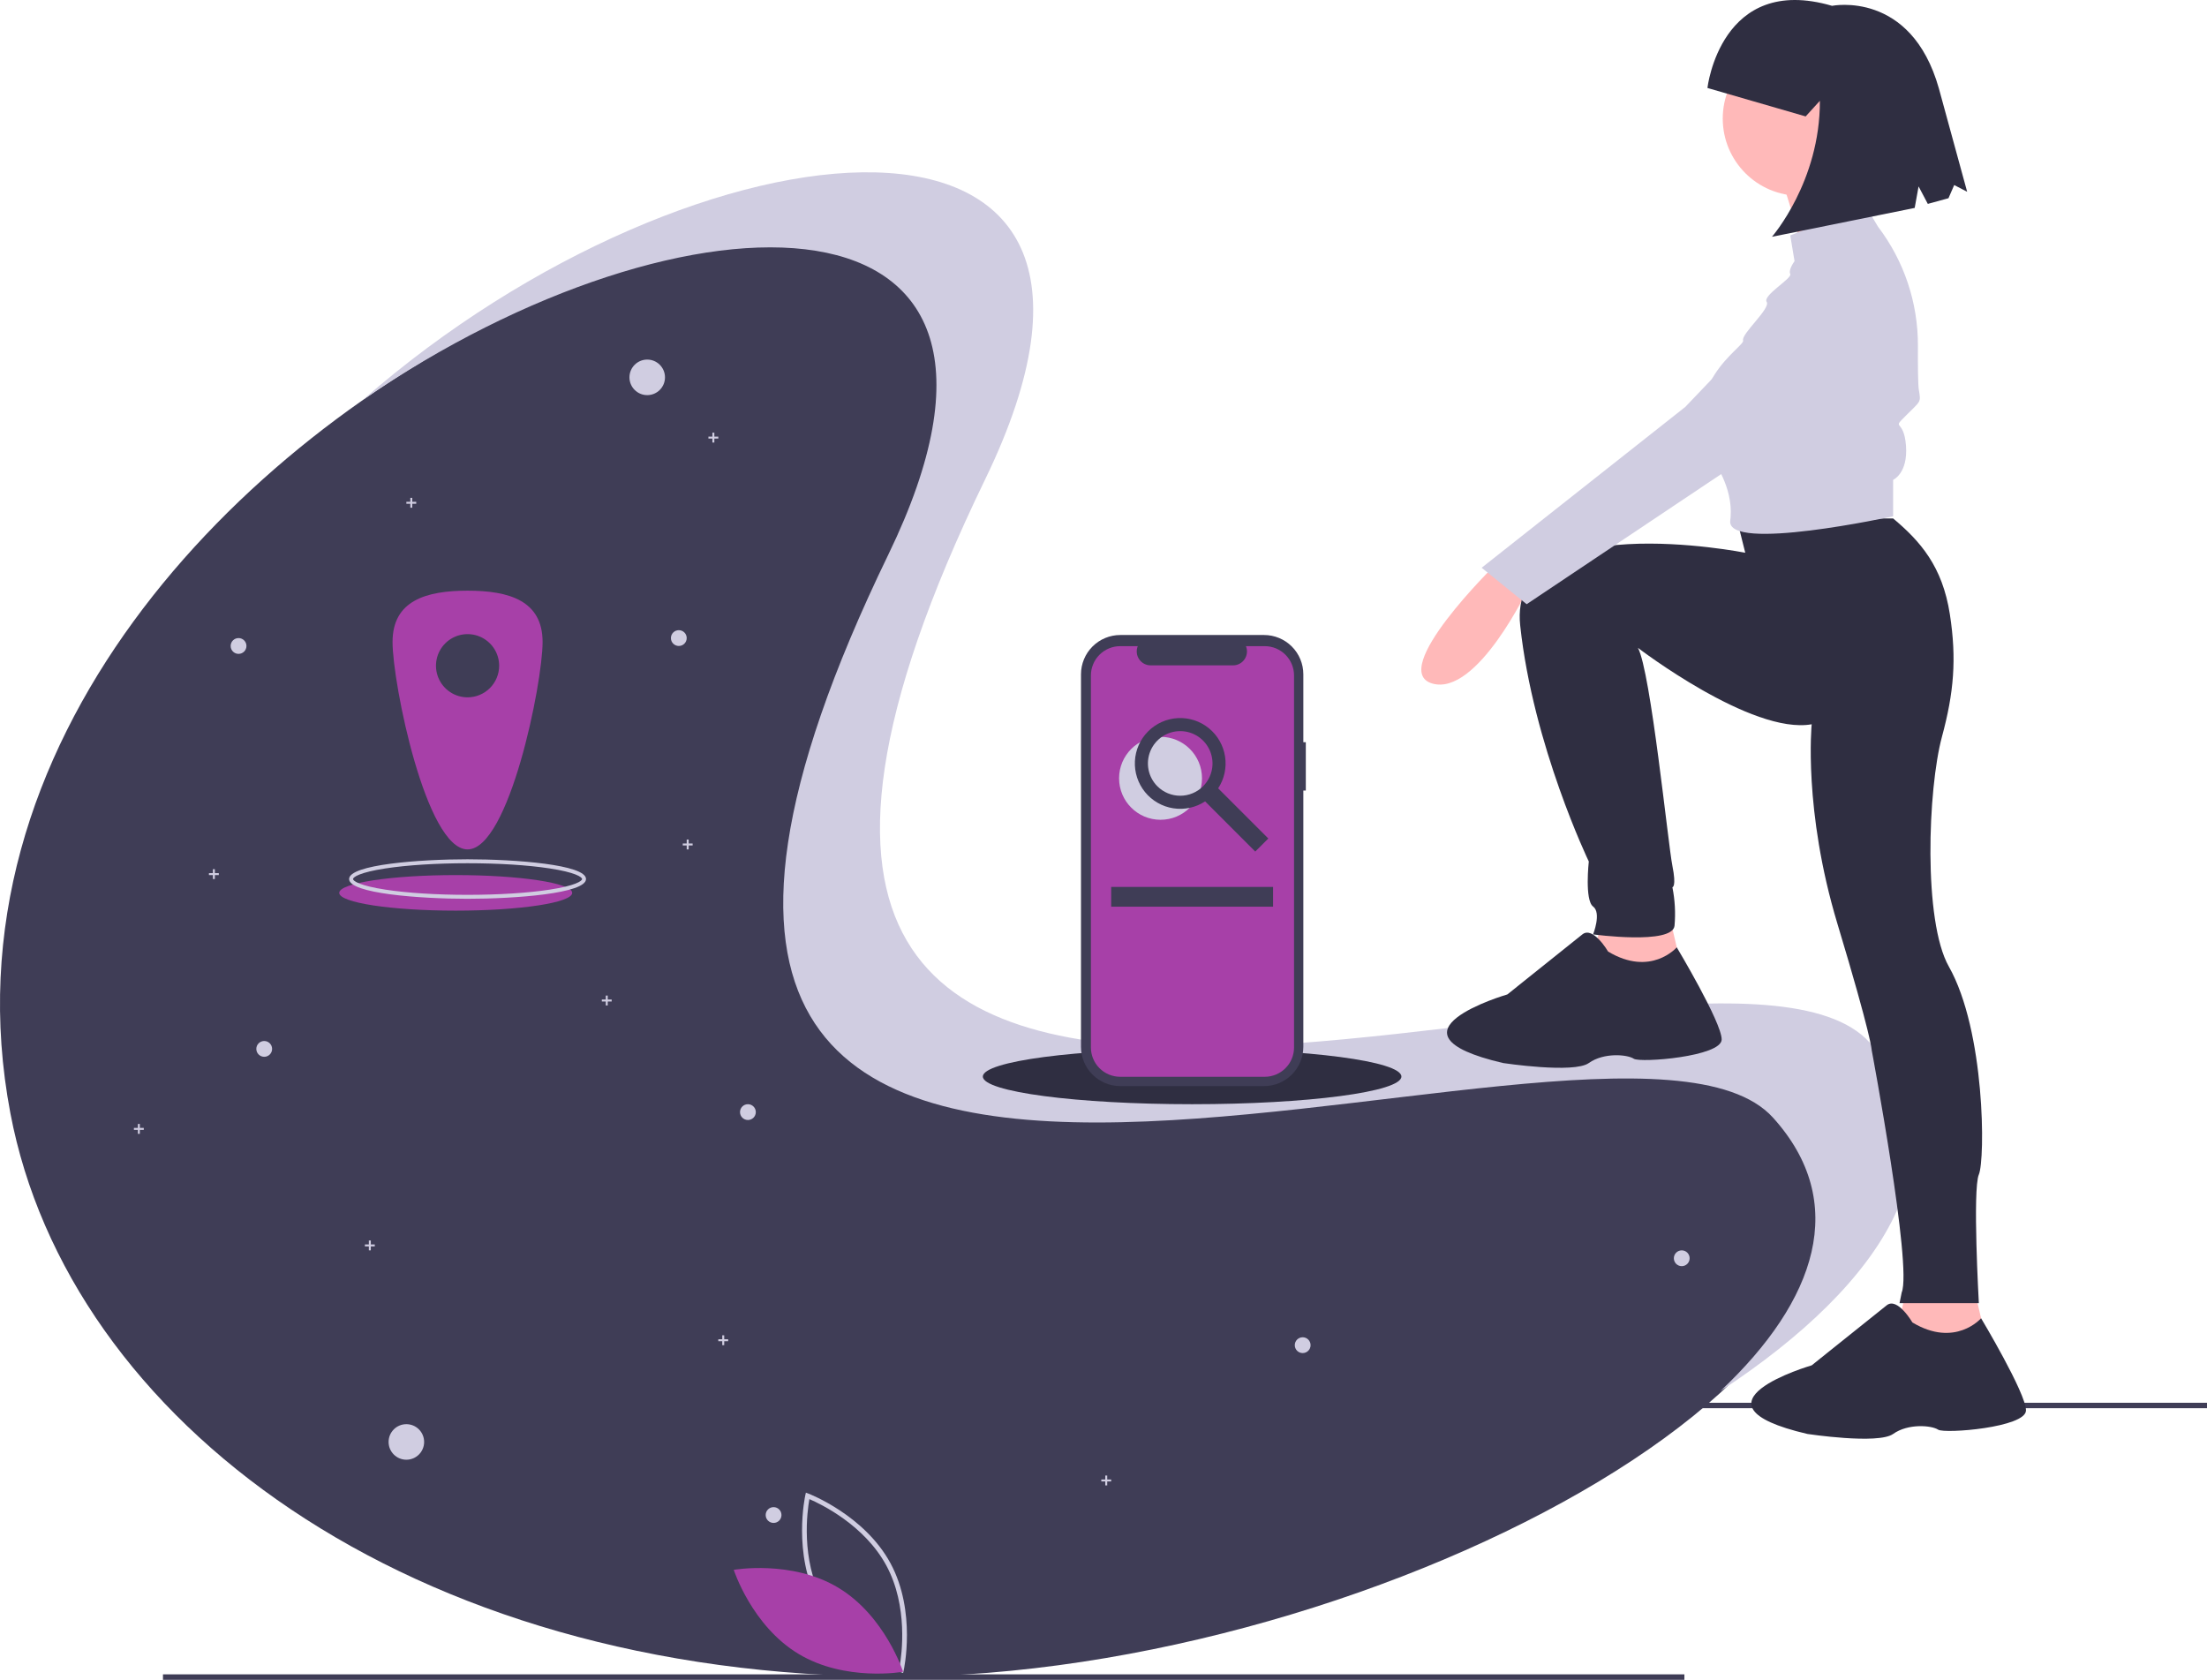
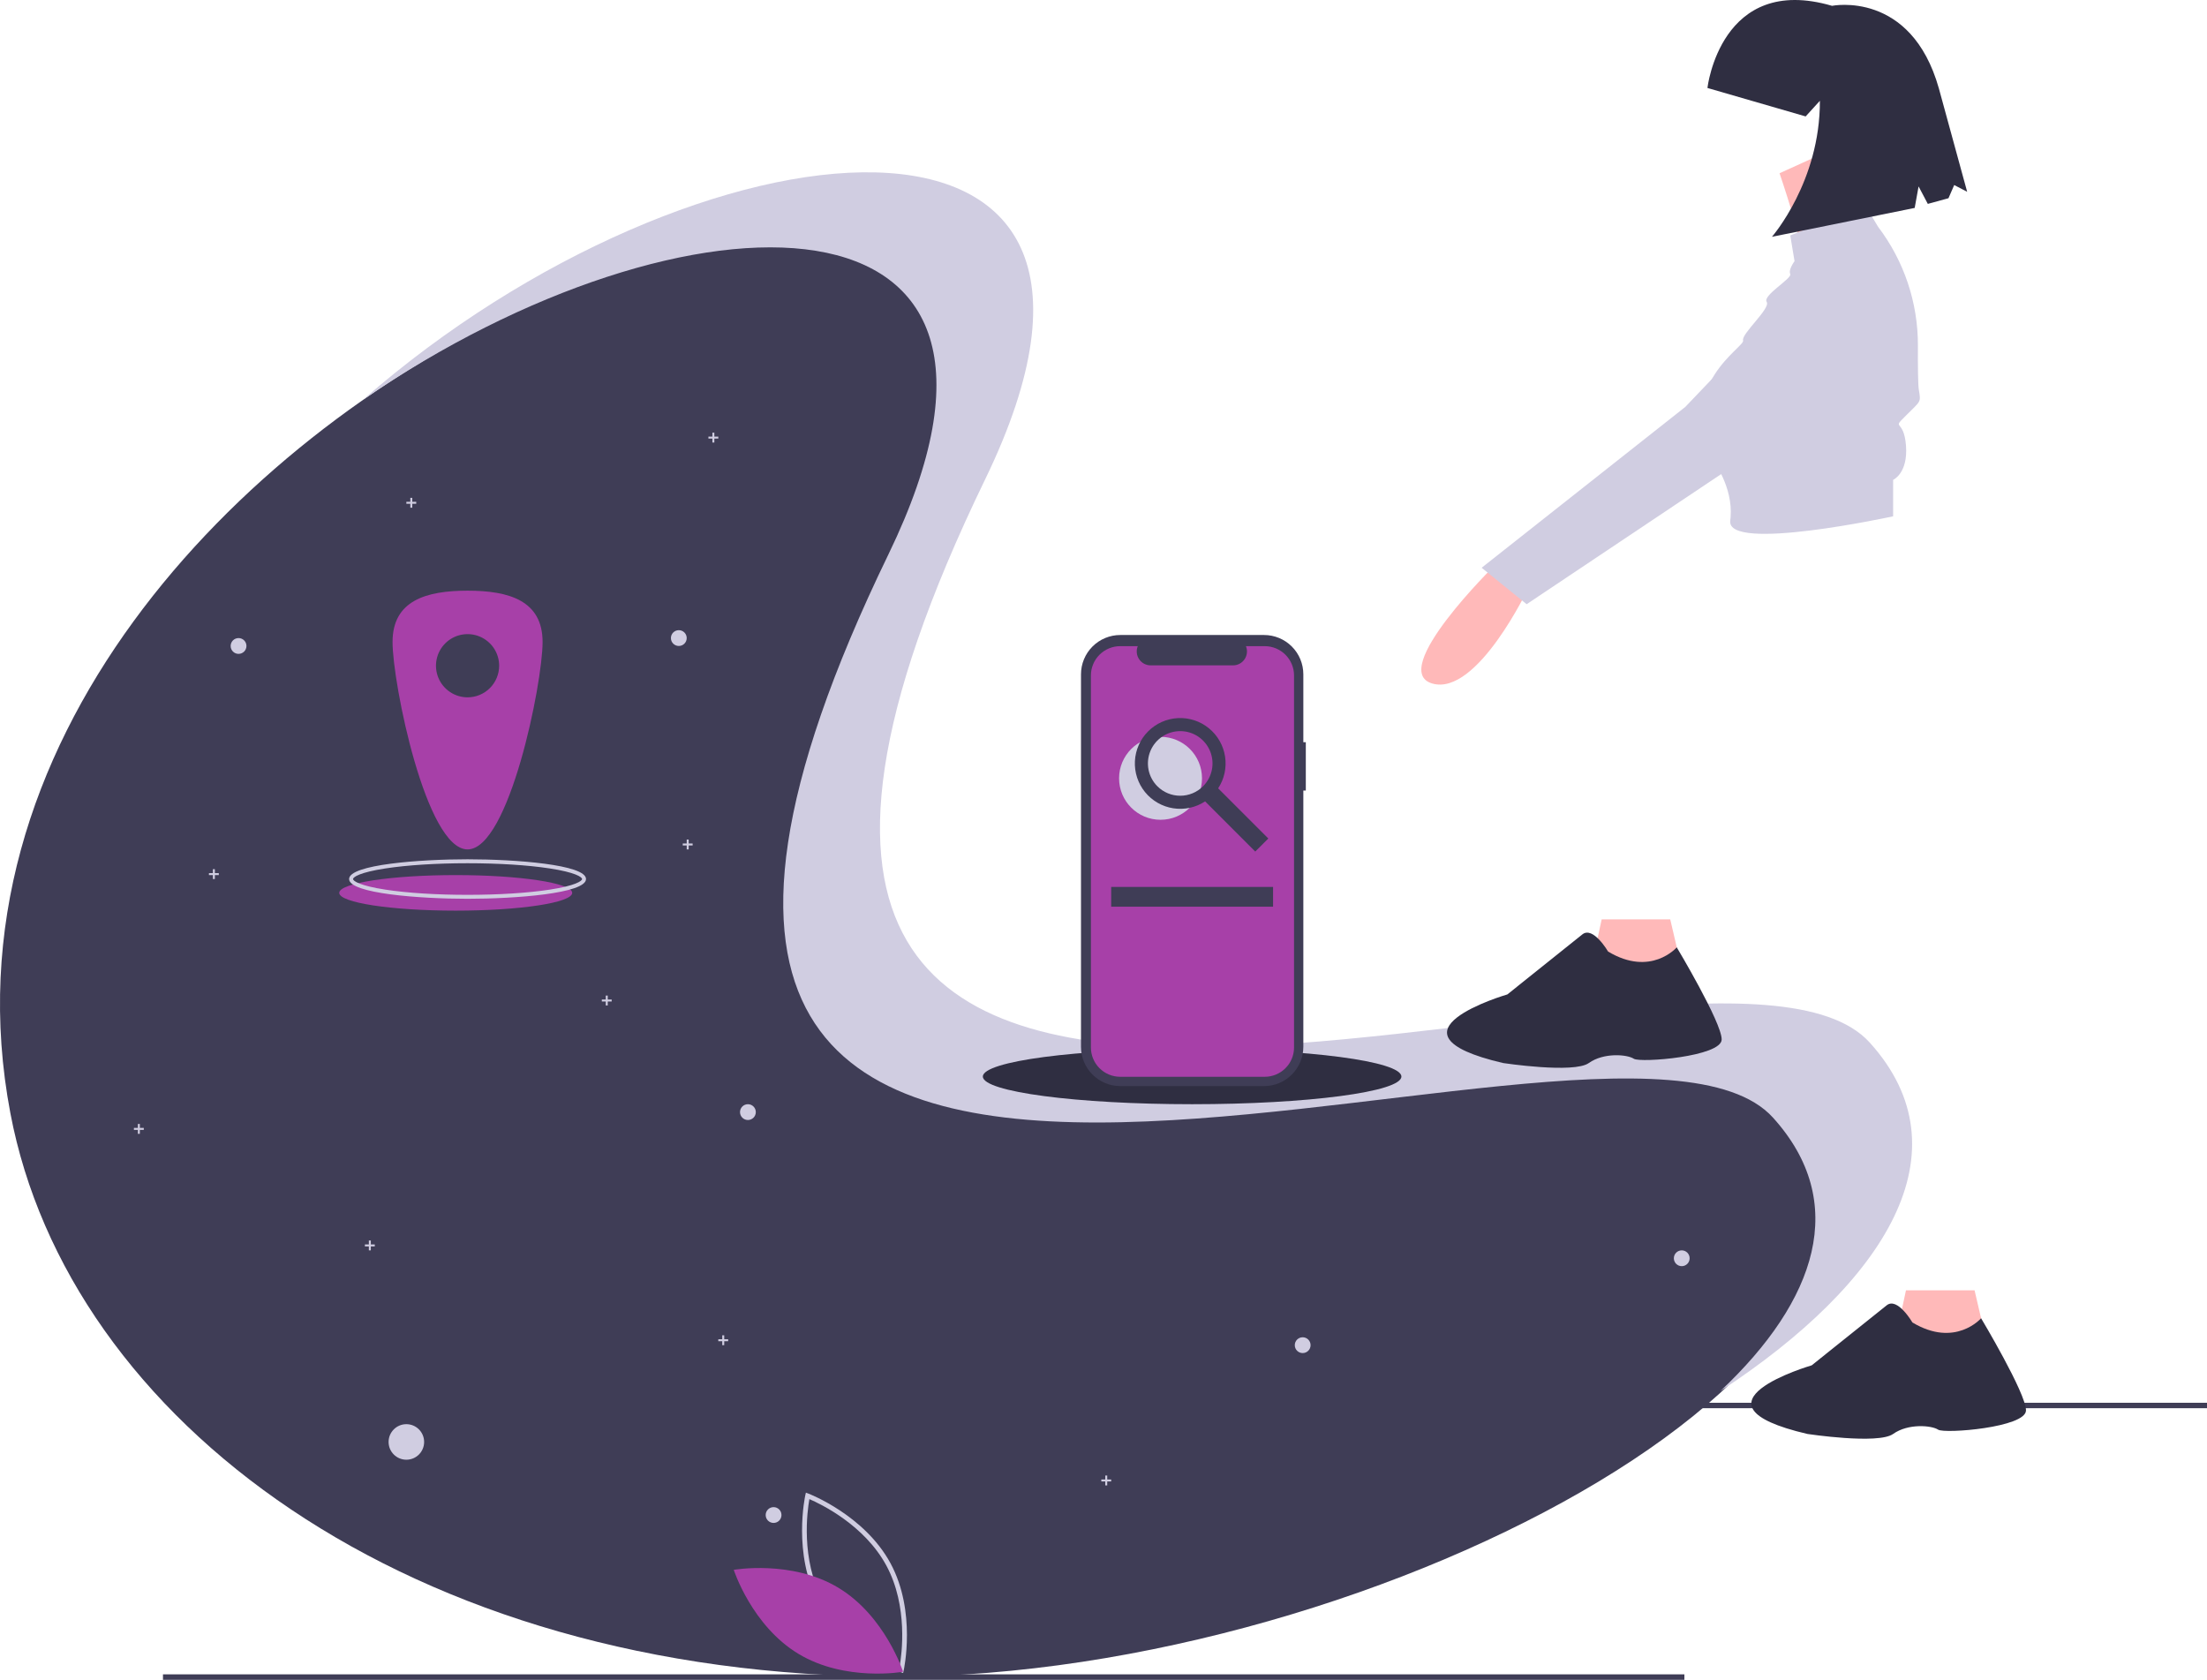
<svg xmlns="http://www.w3.org/2000/svg" width="360" height="274" viewBox="0 0 360 274" fill="none">
  <path d="M360 228.812H111.831V229.698H360V228.812Z" fill="#3F3D56" />
  <path d="M274.753 273.115H26.584V274H274.753V273.115Z" fill="#3F3D56" />
  <path d="M290.281 181.597C324.303 219.238 225.679 273.483 145.989 273.483C66.298 273.483 11.165 231.452 1.696 181.597C-21.262 60.716 197.304 -16.115 145.989 89.712C71.191 243.968 263.488 151.955 290.281 181.597Z" fill="#3F3D56" />
-   <path d="M105.574 64.451C107.174 64.451 108.472 63.153 108.472 61.552C108.472 59.95 107.174 58.652 105.574 58.652C103.973 58.652 102.675 59.95 102.675 61.552C102.675 63.153 103.973 64.451 105.574 64.451Z" fill="#D0CDE1" />
  <path d="M66.285 238.102C67.886 238.102 69.183 236.804 69.183 235.203C69.183 233.601 67.886 232.303 66.285 232.303C64.684 232.303 63.386 233.601 63.386 235.203C63.386 236.804 64.684 238.102 66.285 238.102Z" fill="#D0CDE1" />
  <path d="M110.726 105.367C111.438 105.367 112.014 104.79 112.014 104.079C112.014 103.367 111.438 102.79 110.726 102.79C110.015 102.79 109.438 103.367 109.438 104.079C109.438 104.79 110.015 105.367 110.726 105.367Z" fill="#D0CDE1" />
-   <path d="M43.098 172.379C43.809 172.379 44.386 171.802 44.386 171.09C44.386 170.379 43.809 169.802 43.098 169.802C42.387 169.802 41.81 170.379 41.81 171.09C41.81 171.802 42.387 172.379 43.098 172.379Z" fill="#D0CDE1" />
  <path d="M212.491 220.705C213.202 220.705 213.779 220.128 213.779 219.416C213.779 218.704 213.202 218.127 212.491 218.127C211.779 218.127 211.202 218.704 211.202 219.416C211.202 220.128 211.779 220.705 212.491 220.705Z" fill="#D0CDE1" />
  <path d="M38.912 106.656C39.623 106.656 40.2 106.079 40.2 105.367C40.2 104.656 39.623 104.079 38.912 104.079C38.2 104.079 37.623 104.656 37.623 105.367C37.623 106.079 38.2 106.656 38.912 106.656Z" fill="#D0CDE1" />
  <path d="M117.167 71.217H116.523V70.573H116.201V71.217H115.557V71.539H116.201V72.184H116.523V71.539H117.167V71.217Z" fill="#D0CDE1" />
  <path d="M67.895 81.849H67.251V81.205H66.929V81.849H66.285V82.171H66.929V82.815H67.251V82.171H67.895V81.849Z" fill="#D0CDE1" />
  <path d="M35.691 142.418H35.047V141.773H34.725V142.418H34.081V142.739H34.725V143.384H35.047V142.739H35.691V142.418Z" fill="#D0CDE1" />
  <path d="M126.184 248.412C126.896 248.412 127.472 247.835 127.472 247.123C127.472 246.411 126.896 245.834 126.184 245.834C125.473 245.834 124.896 246.411 124.896 247.123C124.896 247.835 125.473 248.412 126.184 248.412Z" fill="#D0CDE1" />
  <path d="M121.998 182.689C122.709 182.689 123.286 182.112 123.286 181.4C123.286 180.688 122.709 180.111 121.998 180.111C121.286 180.111 120.709 180.688 120.709 181.4C120.709 182.112 121.286 182.689 121.998 182.689Z" fill="#D0CDE1" />
  <path d="M274.322 206.53C275.033 206.53 275.61 205.953 275.61 205.241C275.61 204.529 275.033 203.952 274.322 203.952C273.611 203.952 273.034 204.529 273.034 205.241C273.034 205.953 273.611 206.53 274.322 206.53Z" fill="#D0CDE1" />
  <path d="M118.777 218.45H118.133V217.806H117.811V218.45H117.167V218.772H117.811V219.416H118.133V218.772H118.777V218.45Z" fill="#D0CDE1" />
  <path d="M181.253 241.324H180.609V240.68H180.287V241.324H179.643V241.646H180.287V242.29H180.609V241.646H181.253V241.324Z" fill="#D0CDE1" />
  <path d="M23.454 183.977H22.81V183.333H22.488V183.977H21.844V184.3H22.488V184.944H22.81V184.3H23.454V183.977Z" fill="#D0CDE1" />
  <path d="M112.981 137.585H112.337V136.94H112.014V137.585H111.37V137.907H112.014V138.551H112.337V137.907H112.981V137.585Z" fill="#D0CDE1" />
  <path d="M73.37 99.568H72.726V98.924H72.404V99.568H71.76V99.89H72.404V100.535H72.726V99.89H73.37V99.568Z" fill="#D0CDE1" />
  <path d="M99.777 163.036H99.133V162.392H98.811V163.036H98.167V163.359H98.811V164.003H99.133V163.359H99.777V163.036Z" fill="#D0CDE1" />
  <path d="M61.132 202.986H60.488V202.341H60.166V202.986H59.522V203.308H60.166V203.952H60.488V203.308H61.132V202.986Z" fill="#D0CDE1" />
  <path d="M74.336 148.538C84.829 148.538 93.336 147.24 93.336 145.639C93.336 144.037 84.829 142.739 74.336 142.739C63.842 142.739 55.336 144.037 55.336 145.639C55.336 147.24 63.842 148.538 74.336 148.538Z" fill="#A740A8" />
  <path d="M76.268 146.605C68.501 146.605 56.946 145.747 56.946 143.383C56.946 141.02 68.501 140.162 76.268 140.162C84.035 140.162 95.59 141.02 95.59 143.383C95.59 145.747 84.035 146.605 76.268 146.605ZM76.268 140.806C71.209 140.806 66.454 141.106 62.882 141.652C58.696 142.29 57.59 143.064 57.59 143.383C57.59 143.703 58.696 144.476 62.882 145.115C66.454 145.661 71.209 145.961 76.268 145.961C81.328 145.961 86.082 145.661 89.655 145.115C93.841 144.476 94.946 143.703 94.946 143.383C94.946 143.064 93.841 142.29 89.655 141.652C86.082 141.106 81.328 140.806 76.268 140.806Z" fill="#D0CDE1" />
  <path d="M76.268 96.347C69.51 96.347 64.031 97.962 64.031 104.723C64.031 111.485 69.51 138.551 76.268 138.551C83.027 138.551 88.506 111.485 88.506 104.723C88.506 97.962 83.027 96.347 76.268 96.347ZM76.268 113.744C75.249 113.744 74.253 113.442 73.406 112.875C72.558 112.309 71.898 111.504 71.508 110.562C71.118 109.62 71.016 108.583 71.215 107.584C71.413 106.584 71.904 105.665 72.625 104.944C73.345 104.223 74.263 103.732 75.263 103.534C76.262 103.335 77.298 103.437 78.24 103.827C79.181 104.217 79.986 104.878 80.552 105.725C81.119 106.573 81.421 107.57 81.421 108.589C81.421 109.266 81.287 109.936 81.028 110.562C80.77 111.187 80.39 111.756 79.912 112.234C79.433 112.713 78.865 113.093 78.24 113.352C77.615 113.611 76.945 113.744 76.268 113.744Z" fill="#A740A8" />
  <path d="M304.993 170.066C278.2 140.423 85.902 232.436 160.7 78.18C194.042 9.421 113.452 17.772 59.203 65.214C111.736 29.127 175.147 28.087 144.92 90.423C70.123 244.679 262.42 152.666 289.213 182.308C301.68 196.101 296.334 212.123 280.637 226.889C307.618 209.198 321.014 187.791 304.993 170.066Z" fill="#D0CDE1" />
  <path d="M147.313 272.894L146.899 272.739C146.808 272.704 137.747 269.231 133.502 261.356C129.257 253.481 131.336 243.999 131.357 243.904L131.455 243.472L131.869 243.628C131.96 243.662 141.021 247.135 145.266 255.01C149.511 262.885 147.432 272.367 147.411 272.462L147.313 272.894ZM134.182 260.99C137.77 267.648 144.931 271.061 146.745 271.84C147.09 269.895 148.172 262.029 144.586 255.377C141.001 248.725 133.838 245.307 132.023 244.526C131.678 246.472 130.596 254.338 134.182 260.99H134.182Z" fill="#D0CDE1" />
  <path d="M136.746 258.98C144.374 263.571 147.312 272.69 147.312 272.69C147.312 272.69 137.882 274.366 130.254 269.775C122.626 265.183 119.688 256.064 119.688 256.064C119.688 256.064 129.118 254.388 136.746 258.98Z" fill="#A740A8" />
  <path d="M243.78 92.26C243.78 92.26 226.301 109.396 233.642 111.495C240.983 113.593 249.373 95.757 249.373 95.757L243.78 92.26Z" fill="#FFB9B9" />
  <path d="M261.259 149.964L259.161 159.756L274.892 160.456L272.445 149.964H261.259Z" fill="#FFB9B9" />
  <path d="M310.899 210.466L308.801 220.259L324.532 220.958L322.085 210.466H310.899Z" fill="#FFB9B9" />
-   <path d="M283.282 84.565L284.68 90.161C284.68 90.161 245.877 82.467 247.974 102.052C250.072 121.636 259.161 140.521 259.161 140.521C259.161 140.521 258.462 146.816 259.86 147.866C261.259 148.915 259.86 152.412 259.86 152.412C259.86 152.412 272.795 154.161 273.144 151.013C273.331 148.909 273.214 146.789 272.795 144.718C272.795 144.718 273.494 144.718 272.795 141.221C272.095 137.724 269.271 109.519 267.174 105.672C267.174 105.672 285.729 119.888 295.517 118.139C295.517 118.139 294.119 132.128 299.712 150.663C305.306 169.199 305.306 171.297 305.306 171.297C305.306 171.297 311.948 206.619 310.2 210.816L309.85 212.565H322.785C322.785 212.565 321.736 194.029 322.785 191.581C323.833 189.133 323.833 168.15 317.89 157.658C313.682 150.228 314.466 128.685 316.768 120.17C318.701 113.019 319.189 107.516 318.056 100.195C316.844 92.367 313.225 88.275 308.801 84.565H283.282Z" fill="#2F2E41" />
-   <path d="M293.595 31.932C300.545 31.932 306.179 26.295 306.179 19.342C306.179 12.389 300.545 6.752 293.595 6.752C286.644 6.752 281.01 12.389 281.01 19.342C281.01 26.295 286.644 31.932 293.595 31.932Z" fill="#FFB9B9" />
  <path d="M290.274 28.26C290.274 28.26 294.119 39.451 293.769 41.55C293.42 43.648 304.956 37.353 304.956 37.353C304.956 37.353 300.411 26.162 301.81 23.014L290.274 28.26Z" fill="#FFB9B9" />
  <path d="M304.257 33.506L292.022 38.402L292.721 42.599C292.721 42.599 291.672 43.998 292.022 44.697C292.371 45.397 287.477 48.194 288.176 49.243C288.875 50.293 283.981 54.489 284.331 55.538C284.68 56.588 273.144 62.883 279.437 75.123C279.437 75.123 282.699 79.366 282.29 84.384C282.276 84.56 282.257 84.737 282.233 84.915C281.534 90.161 308.801 84.216 308.801 84.216V78.271C308.801 78.271 311.248 77.221 310.899 72.675C310.549 68.129 308.452 70.227 310.899 67.779C313.346 65.331 313.346 65.68 312.996 63.582C312.857 62.744 312.829 59.731 312.845 56.414C312.877 49.405 310.596 42.582 306.354 37.003L304.257 33.506Z" fill="#D0CDE1" />
  <path d="M297.615 42.599L274.892 66.38L241.682 92.609L249.023 98.555L310.2 57.637C310.2 57.637 315.443 35.255 297.615 42.599Z" fill="#D0CDE1" />
  <path d="M262.307 155.21C262.307 155.21 259.86 151.014 258.112 152.412L245.877 162.205C245.877 162.205 224.203 168.5 245.178 173.396C245.178 173.396 256.714 175.145 259.161 173.396C261.608 171.647 265.453 171.997 266.502 172.696C267.551 173.396 280.835 172.347 280.835 169.549C280.835 166.751 273.508 154.523 273.508 154.523C273.508 154.523 269.299 159.407 262.307 155.21Z" fill="#2F2E41" />
  <path d="M311.948 215.712C311.948 215.712 309.501 211.515 307.753 212.914L295.517 222.707C295.517 222.707 273.843 229.002 294.818 233.898C294.818 233.898 306.354 235.646 308.801 233.898C311.248 232.149 315.094 232.499 316.143 233.198C317.191 233.898 330.475 232.849 330.475 230.051C330.475 227.253 323.149 215.025 323.149 215.025C323.149 215.025 318.939 219.909 311.948 215.712Z" fill="#2F2E41" />
  <path d="M278.513 14.349C278.513 14.349 280.641 -4.363 298.839 0.95C298.839 0.95 311.714 -1.67 316.262 14.416L320.877 31.282L318.764 30.184L317.83 32.334L314.459 33.257L312.954 30.406L312.319 33.916L289.034 38.626C289.034 38.626 296.909 29.624 296.854 16.441L294.534 18.99L278.513 14.349Z" fill="#2F2E41" />
  <path d="M194.456 180.112C213.309 180.112 228.592 178.092 228.592 175.601C228.592 173.11 213.309 171.091 194.456 171.091C175.604 171.091 160.32 173.11 160.32 175.601C160.32 178.092 175.604 180.112 194.456 180.112Z" fill="#2F2E41" />
  <path d="M213.001 121.063H212.597V109.988C212.597 109.146 212.431 108.313 212.109 107.535C211.787 106.757 211.315 106.051 210.72 105.456C210.126 104.86 209.419 104.388 208.642 104.066C207.864 103.744 207.031 103.578 206.19 103.578H182.736C181.894 103.578 181.061 103.744 180.284 104.066C179.506 104.388 178.8 104.86 178.205 105.456C177.61 106.051 177.138 106.757 176.816 107.535C176.494 108.313 176.328 109.146 176.328 109.988V170.747C176.328 171.588 176.494 172.422 176.816 173.2C177.138 173.977 177.61 174.684 178.205 175.279C178.8 175.874 179.506 176.347 180.284 176.669C181.061 176.991 181.894 177.157 182.736 177.157H206.19C207.031 177.157 207.864 176.991 208.642 176.669C209.419 176.347 210.126 175.874 210.72 175.279C211.315 174.684 211.787 173.977 212.109 173.2C212.431 172.422 212.597 171.588 212.597 170.747V128.947H213.001V121.063Z" fill="#3F3D56" />
  <path d="M206.297 105.397H203.235C203.376 105.742 203.43 106.117 203.392 106.488C203.354 106.859 203.225 107.215 203.017 107.524C202.809 107.834 202.528 108.088 202.199 108.263C201.87 108.438 201.503 108.53 201.131 108.53H187.694C187.321 108.53 186.954 108.438 186.625 108.263C186.296 108.088 186.015 107.834 185.807 107.524C185.599 107.215 185.471 106.859 185.433 106.488C185.395 106.117 185.448 105.742 185.589 105.397H182.73C182.101 105.397 181.479 105.521 180.898 105.761C180.318 106.002 179.79 106.355 179.346 106.799C178.902 107.244 178.549 107.771 178.309 108.352C178.068 108.933 177.945 109.555 177.945 110.184V170.853C177.945 171.482 178.068 172.104 178.309 172.685C178.549 173.266 178.902 173.794 179.346 174.238C179.79 174.683 180.318 175.035 180.898 175.276C181.479 175.516 182.101 175.64 182.73 175.64H206.297C206.925 175.64 207.547 175.516 208.128 175.276C208.708 175.035 209.236 174.683 209.68 174.238C210.125 173.794 210.477 173.266 210.718 172.685C210.958 172.104 211.082 171.482 211.082 170.853V110.184C211.082 109.555 210.958 108.933 210.718 108.352C210.477 107.771 210.125 107.244 209.68 106.799C209.236 106.355 208.708 106.002 208.128 105.761C207.547 105.521 206.925 105.397 206.297 105.397Z" fill="#A740A8" />
  <path d="M189.304 133.718C193.039 133.718 196.067 130.689 196.067 126.953C196.067 123.216 193.039 120.187 189.304 120.187C185.569 120.187 182.541 123.216 182.541 126.953C182.541 130.689 185.569 133.718 189.304 133.718Z" fill="#D0CDE1" />
  <path d="M206.883 136.771L198.703 128.588C199.708 127.056 200.109 125.205 199.828 123.394C199.548 121.583 198.606 119.94 197.185 118.784C195.765 117.627 193.965 117.039 192.136 117.133C190.307 117.227 188.577 117.996 187.282 119.292C185.986 120.587 185.217 122.318 185.124 124.148C185.03 125.978 185.618 127.778 186.774 129.2C187.93 130.621 189.572 131.563 191.382 131.844C193.193 132.124 195.042 131.723 196.574 130.718L204.754 138.901L206.883 136.771ZM188.789 128.253C188.052 127.516 187.55 126.577 187.347 125.554C187.144 124.532 187.248 123.472 187.647 122.509C188.045 121.546 188.721 120.723 189.587 120.144C190.453 119.565 191.472 119.256 192.514 119.256C193.556 119.256 194.574 119.565 195.441 120.144C196.307 120.723 196.982 121.546 197.381 122.509C197.78 123.472 197.884 124.532 197.681 125.554C197.478 126.577 196.976 127.516 196.239 128.253C195.75 128.742 195.169 129.131 194.53 129.395C193.891 129.66 193.206 129.797 192.514 129.797C191.822 129.797 191.137 129.66 190.498 129.395C189.859 129.131 189.278 128.742 188.789 128.253Z" fill="#3F3D56" />
  <path d="M207.66 144.672H181.253V147.894H207.66V144.672Z" fill="#3F3D56" />
</svg>